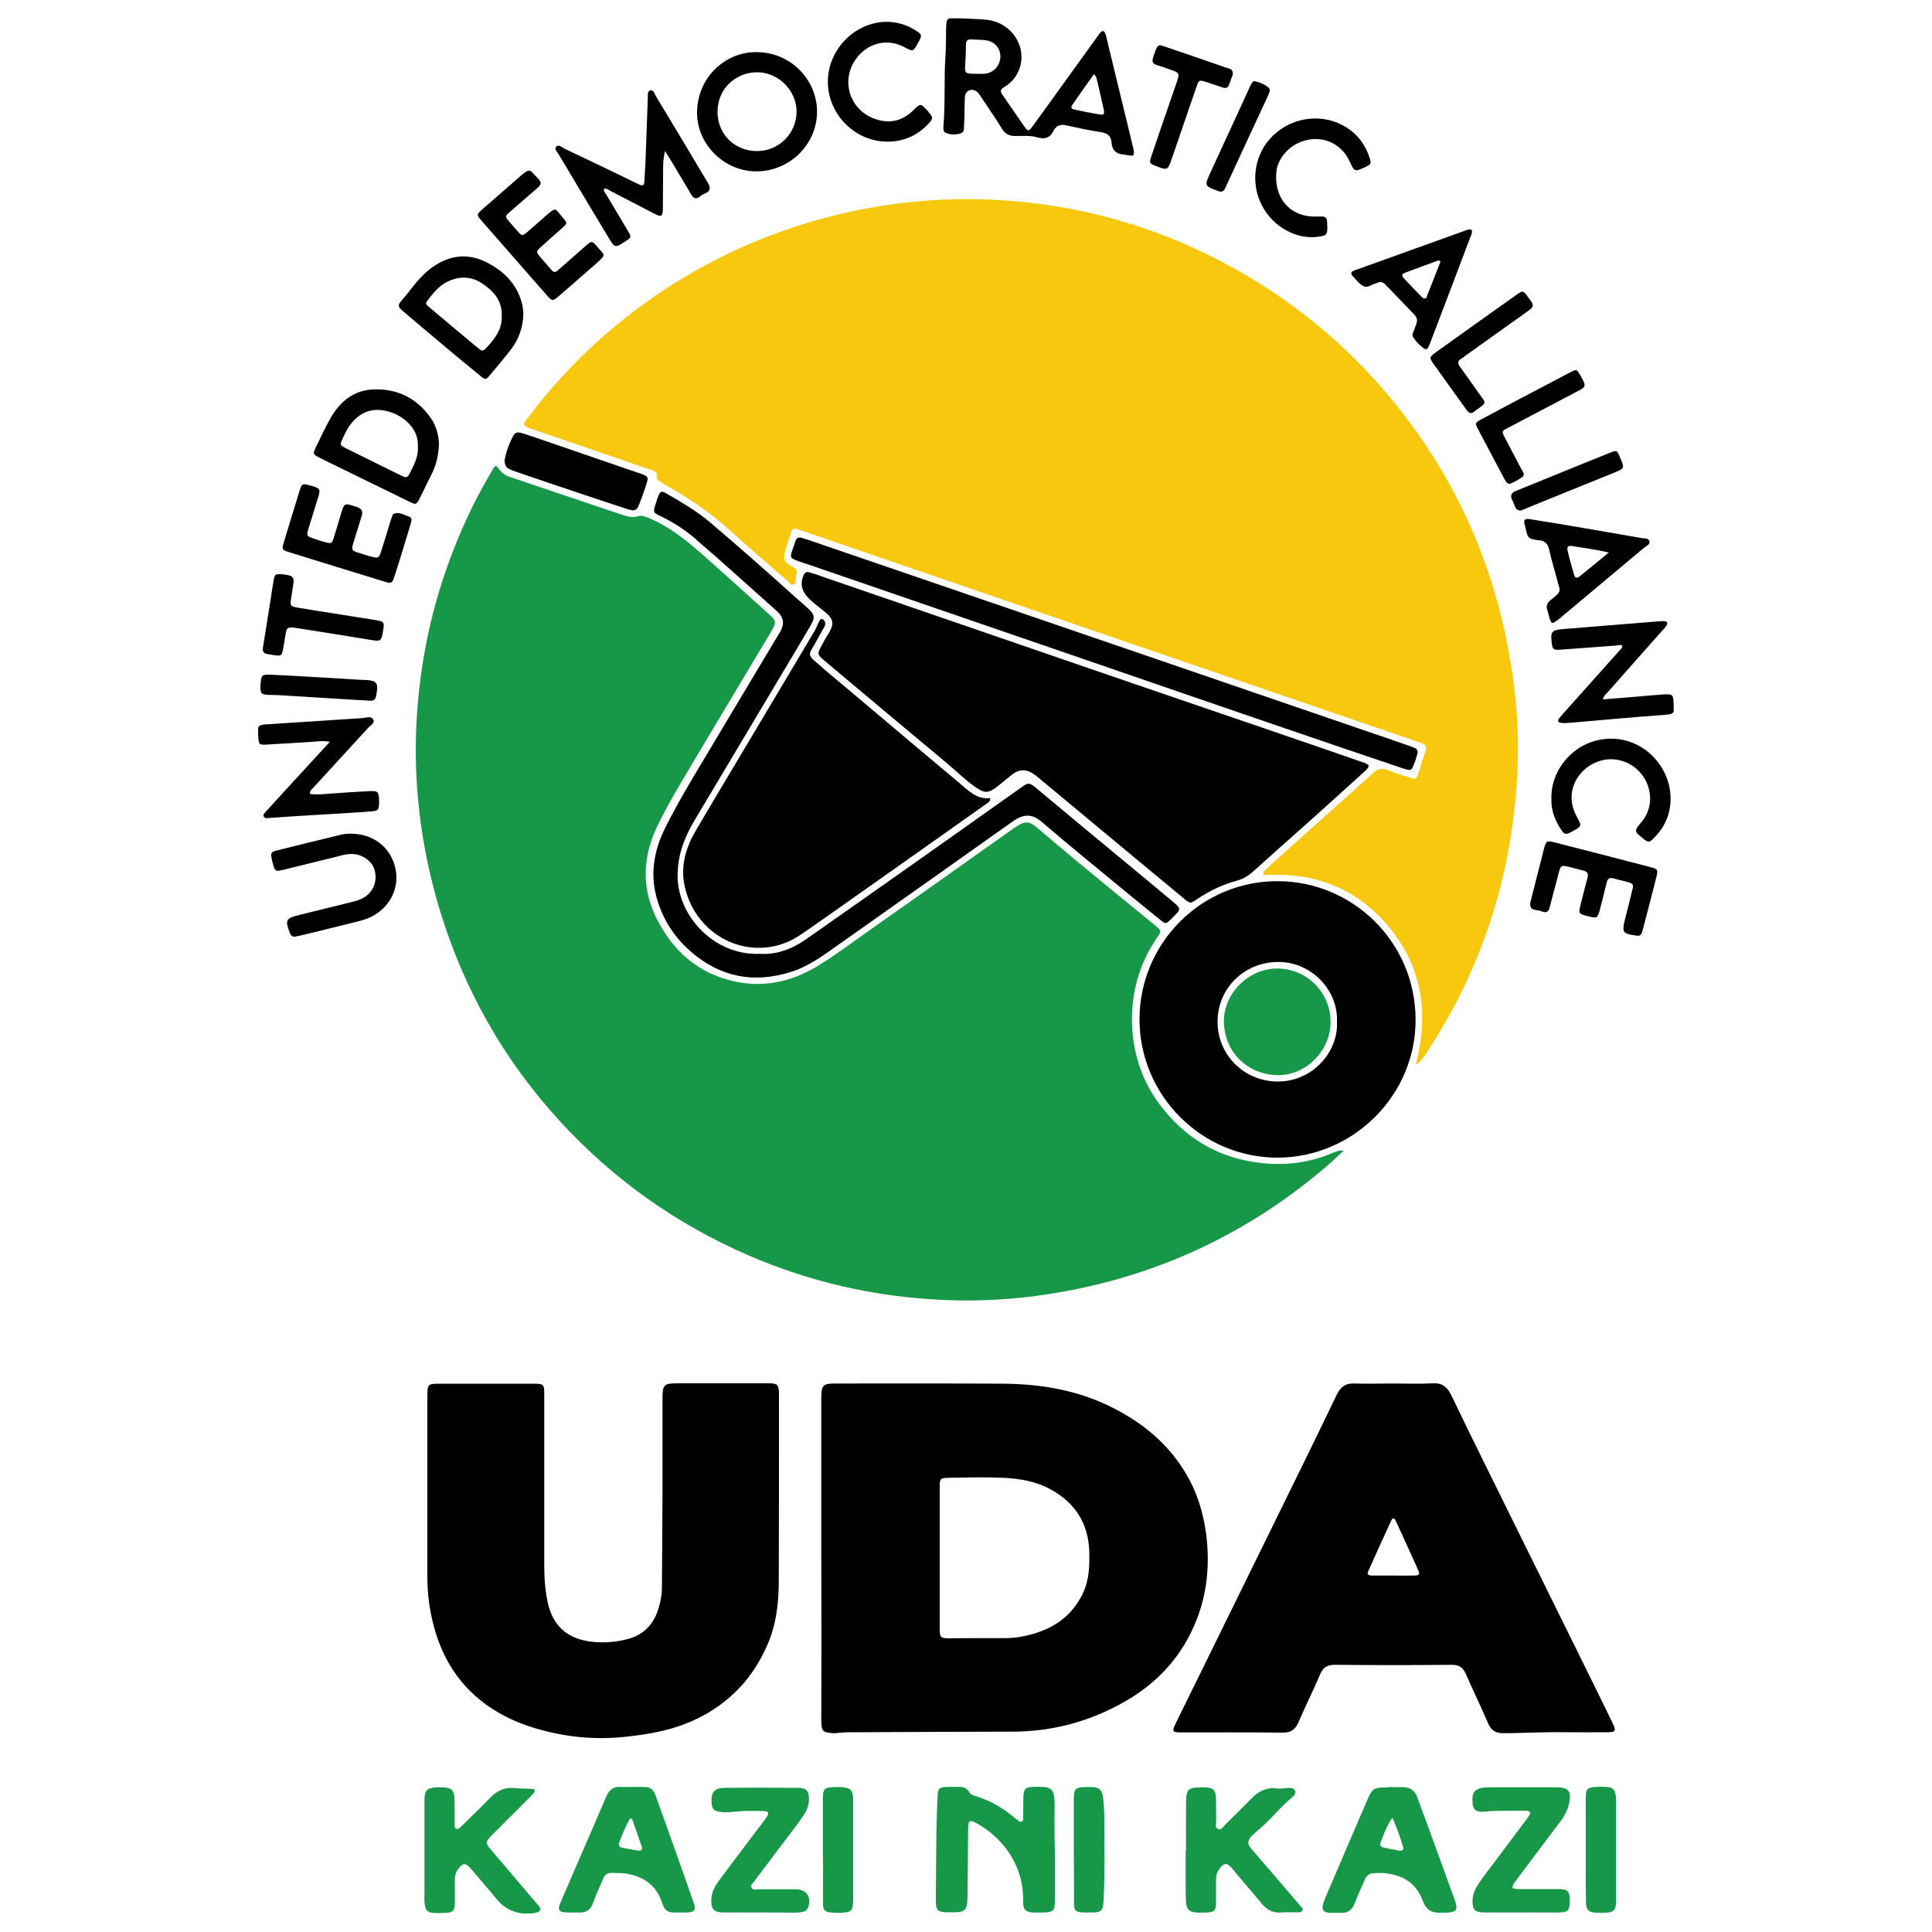
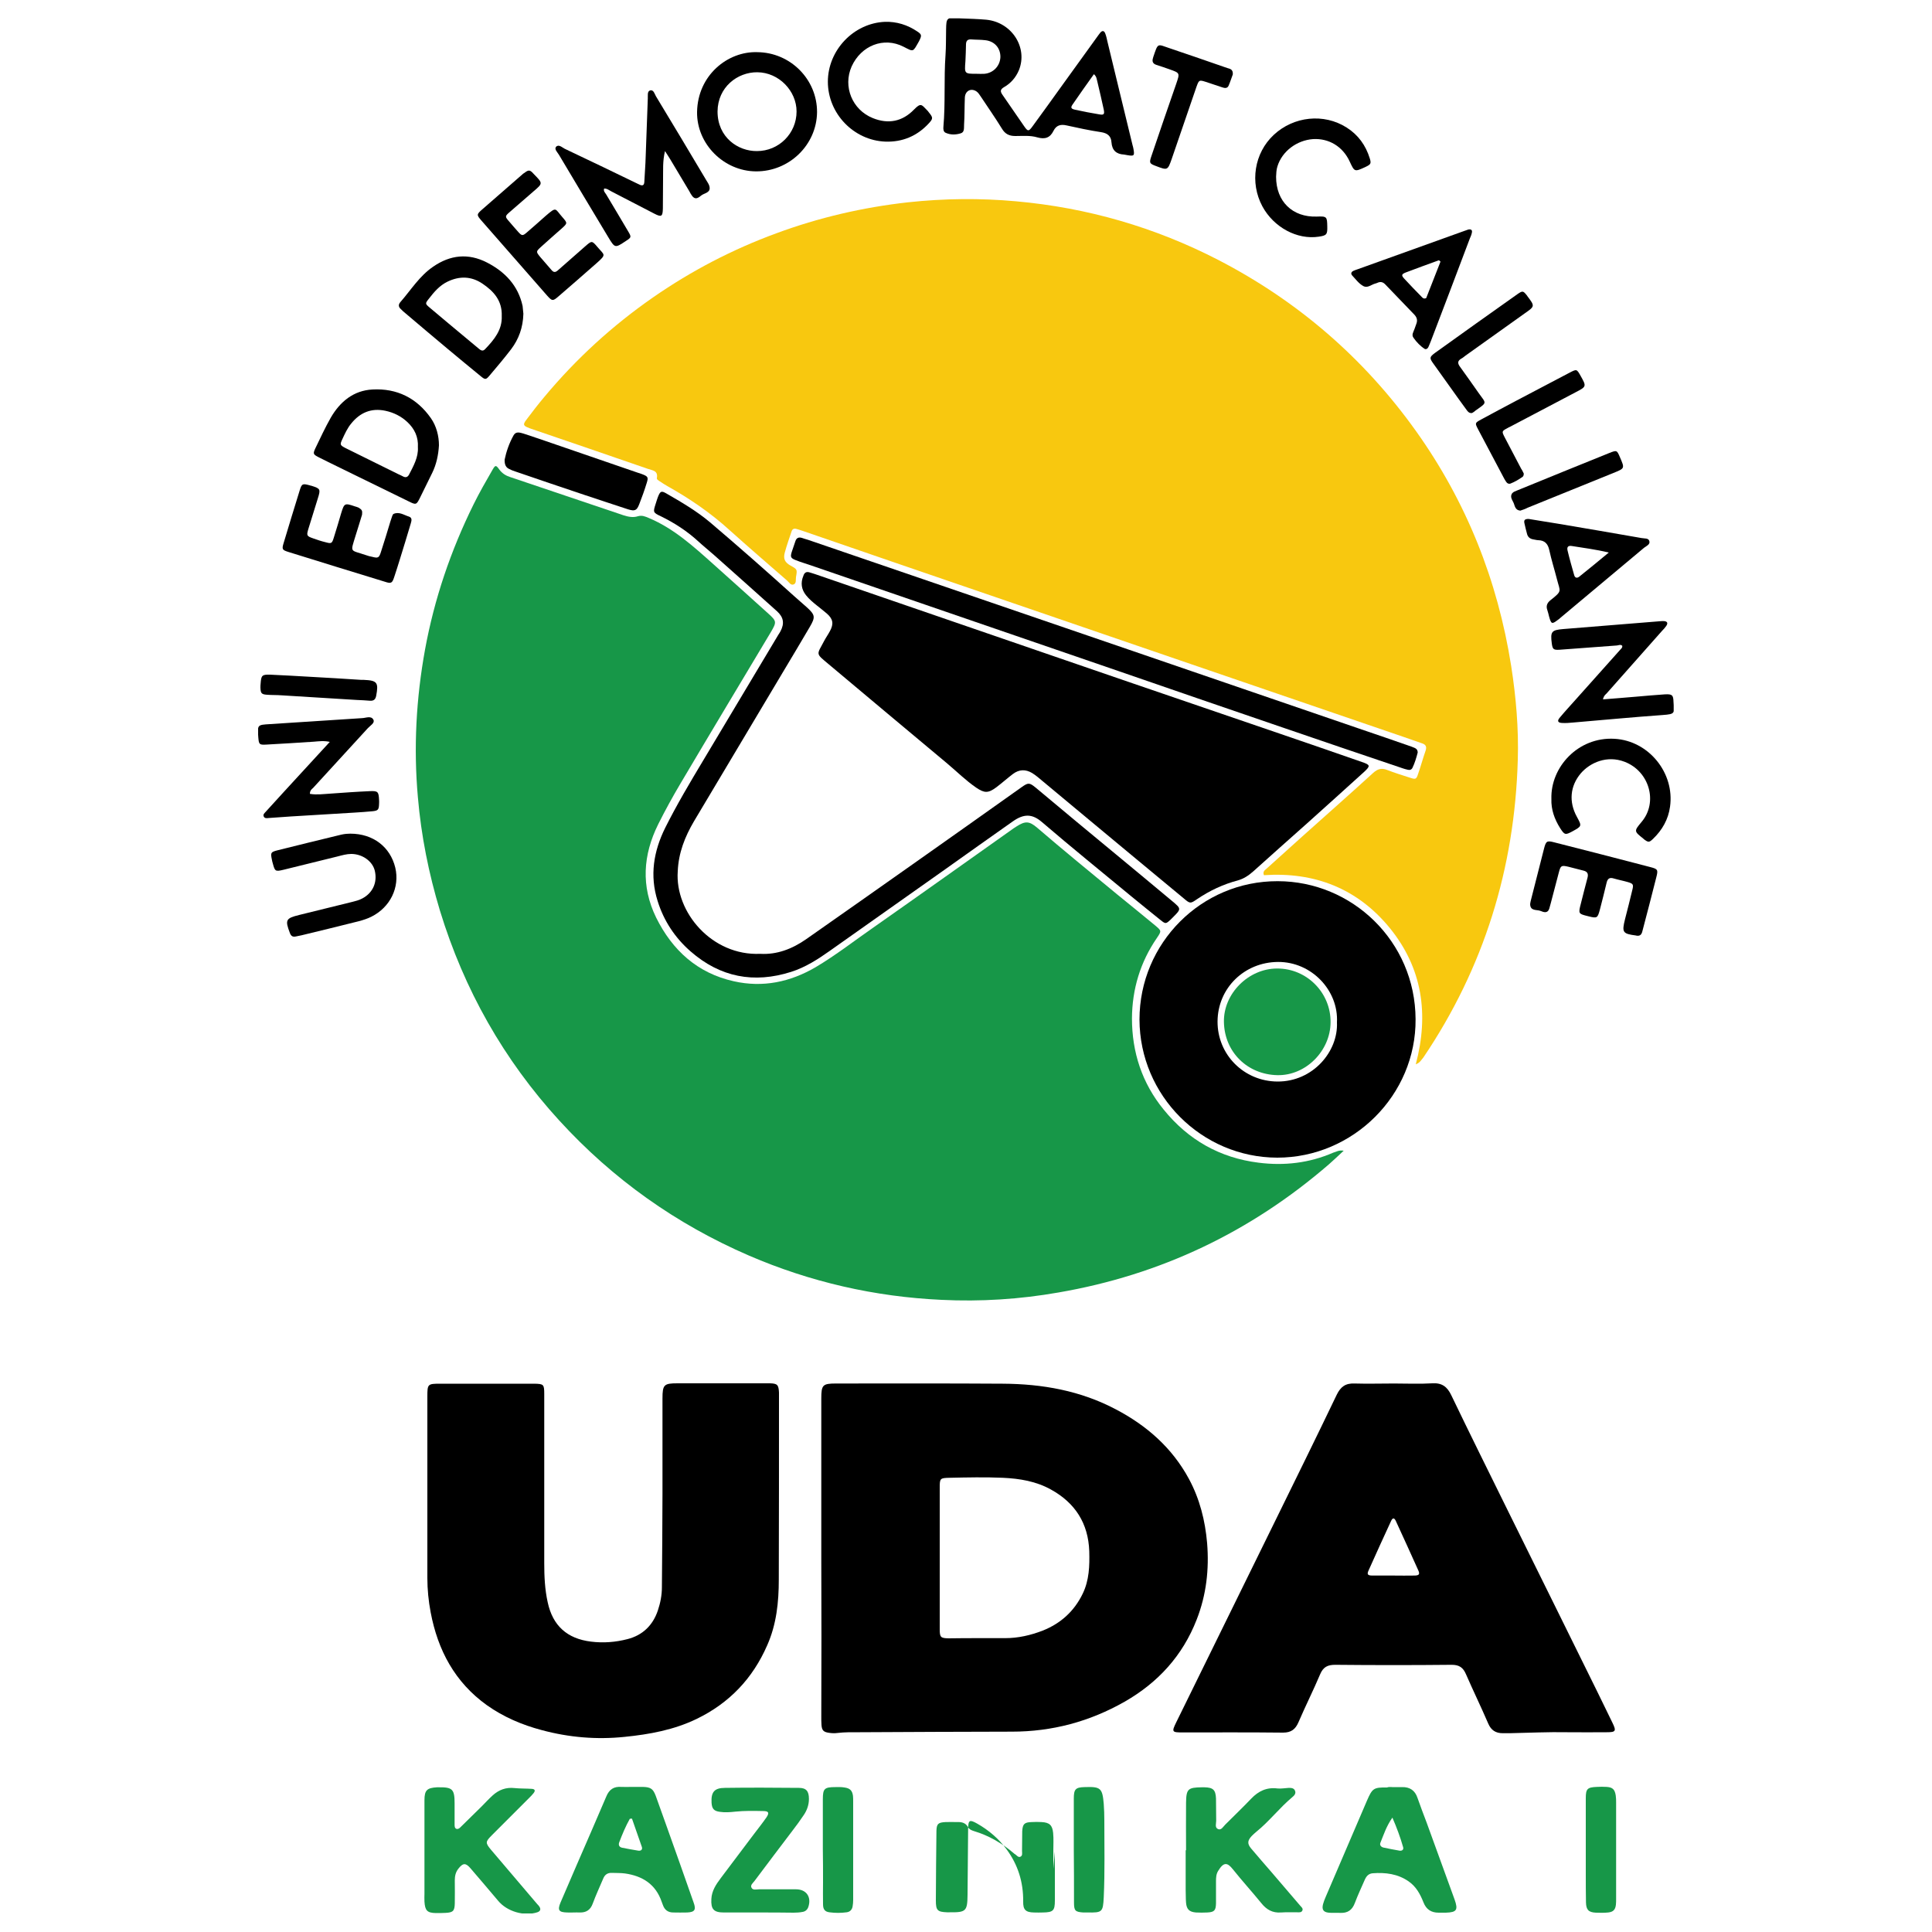
<svg xmlns="http://www.w3.org/2000/svg" xmlns:xlink="http://www.w3.org/1999/xlink" version="1.1" id="Layer_1" x="0px" y="0px" viewBox="0 0 1000 1000" style="enable-background:new 0 0 1000 1000;" xml:space="preserve">
  <style type="text/css">
	.st0{clip-path:url(#SVGID_2_);}
	.st1{fill:#F8C80F;}
	.st2{fill:#179748;}
</style>
  <g>
    <defs>
      <rect id="SVGID_1_" x="133.6" y="9.5" width="732.7" height="980.9" />
    </defs>
    <clipPath id="SVGID_2_">
      <use xlink:href="#SVGID_1_" style="overflow:visible;" />
    </clipPath>
    <g class="st0">
      <path class="st1" d="M732.8,550.9c6.9-26,3.4-49.8-13.4-70.5c-16.7-20.5-39-29.2-65.2-27.4c-0.8-2.1,0.7-2.7,1.5-3.5    c6.1-5.5,12.2-11,18.3-16.5c12.2-10.9,24.5-21.8,36.7-32.9c2.3-2.1,4.3-2.7,7.2-1.6c3.9,1.5,8,2.8,12.1,4.1c2.8,0.9,3.1,0.7,4-2    c1.4-4,2.5-8.1,3.9-12.1c0.7-2.1,0-3.2-2-3.8c-3.1-1-6.1-2.2-9.2-3.2c-36.8-12.6-73.6-25.2-110.4-37.8    c-51.5-17.7-103.1-35.3-154.6-53c-15.4-5.3-30.8-10.6-46.2-15.9c-1.1-0.4-2.2-0.7-3.2-1c-1.3-0.4-2.2,0-2.6,1.3    c-1.2,3.6-2.5,7.2-3.5,10.9c-0.9,3.3,0.1,5.1,2.9,6.7c3.6,2,3.6,2,2.9,6c-0.2,1.3,0.3,3.2-1.2,3.8c-1.5,0.6-2.4-1.1-3.4-2    c-10-8.7-20.1-17.4-30-26.3c-9.7-8.8-20.4-16.1-31.8-22.5c-1.4-0.8-2.7-1.6-4-2.5c-0.7-0.5-1.8-1-1.6-1.8c0.7-3.9-2.4-3.9-4.6-4.7    c-20.2-7-40.4-13.9-60.6-20.8c-0.3-0.1-0.5-0.2-0.8-0.3c-3.2-1.2-3.5-1.8-1.5-4.4c3-4,6-7.9,9.2-11.7c16.5-19.8,35.3-37,56.5-51.7    c19.8-13.7,40.9-24.7,63.5-33c22.1-8.2,45-13.5,68.4-16.1c18.6-2,37.2-2.2,55.9-0.5c36.8,3.3,71.7,13.4,104.5,30.3    c41.2,21.3,75.4,50.8,102.4,88.6c26.1,36.6,42.3,77.3,49.3,121.7c2.5,16.1,3.9,32.3,3.4,48.6c-1.6,56-17.5,107.5-48.9,154    C735.6,548.6,735.1,550,732.8,550.9" />
      <path class="st2" d="M695.5,595.6c-2.9,2.7-5.2,4.9-7.6,7c-40.6,35.1-87.2,57.3-140.1,66.4c-20,3.5-40.2,4.8-60.5,3.8    c-34.5-1.6-67.8-9.2-99.6-22.9c-37.7-16.3-70.5-39.6-98.2-69.9c-28.8-31.5-49.3-67.8-61.8-108.7c-5.8-19.2-9.7-38.7-11.4-58.6    c-2.3-25.7-0.9-51.2,3.7-76.5c4.8-26.2,13.3-51.2,25.1-75.1c3-6.1,6.4-12,9.8-17.9c1.5-2.6,1.8-2.6,3.6-0.1    c1.4,1.9,3.3,3.1,5.5,3.8c19.6,6.6,39.2,13.2,58.7,19.8c2.5,0.8,5,1.3,7.5,0.5c2.1-0.6,3.7,0.1,5.6,0.9    c12.9,5.4,23.1,14.7,33.3,23.8c9.6,8.6,19.2,17.2,28.7,25.8c4.2,3.8,4.2,4.3,1.3,9.3c-15.6,26.1-31.3,52.2-46.8,78.4    c-4.1,6.9-8,14-11.6,21.2c-7.9,15.9-9,32.1-1.1,48.3c8.4,17,21.4,28.8,40.2,33c15.1,3.4,29.2,0.4,42.4-7.3    c10.6-6.3,20.3-13.9,30.4-20.9c24.1-16.9,48.1-34,72.1-51c0.5-0.3,0.9-0.6,1.4-0.9c4.5-2.9,6.6-2.9,10.7,0.6    c13.6,11.7,27.6,23.1,41.4,34.5c6.6,5.4,13.2,10.7,19.7,16.1c3.3,2.8,3.4,2.8,0.9,6.5c-8.6,12.5-12.8,26.5-12.9,41.6    c0,17.5,5.2,33.5,16.4,47.2c12.7,15.7,29.1,25,49.1,27.5c13.3,1.7,26.3,0.2,38.7-5.2C691.7,596.2,692.8,595.2,695.5,595.6" />
      <path d="M425.1,806.2c0-27.4,0-54.9,0-82.3c0-7.1,0.7-7.8,7.7-7.8c28.7,0,57.4-0.1,86.2,0.1c20.5,0.1,40.3,3.6,58.6,13.3    c16,8.4,29.1,19.9,37.8,36c5.6,10.4,8.4,21.6,9.4,33.2c1.1,13.6-0.4,26.8-5.4,39.6c-7.3,18.7-20,32.6-37.3,42.5    c-18.1,10.3-37.5,15.5-58.4,15.5c-26.2,0-52.3,0.2-78.5,0.3c-4,0-7.9-0.1-11.9,0.4c-1.4,0.2-2.8,0.1-4.2-0.1    c-2.9-0.4-3.7-1.3-3.9-4.1c-0.1-1.4-0.1-2.8-0.1-4.2C425.2,861.1,425.2,833.7,425.1,806.2L425.1,806.2z M507.2,847.9L507.2,847.9    c4.4,0,8.8,0,13.1,0c6.7,0,13.2-1.5,19.4-3.9c9.3-3.7,16.3-10,20.7-19.1c3.4-7,3.6-14.5,3.4-22c-0.5-14.4-7.3-25-19.8-31.9    c-7.7-4.3-16.2-5.7-24.9-6.1c-9.2-0.4-18.4-0.2-27.6,0c-4.9,0.1-5.1,0.3-5.1,5c0,9.3,0,18.7,0,28c0,15.1,0,30.3,0,45.4    c0,4.2,0.5,4.6,4.6,4.7C496.4,847.9,501.8,847.9,507.2,847.9" />
      <path d="M342.9,773.1c0-16.4,0-32.8,0-49.3c0-7.1,0.8-7.8,7.7-7.8c15.1,0,30.3,0,45.4,0c0.8,0,1.7,0,2.5,0    c3.9,0.1,4.5,0.8,4.7,4.8c0,0.8,0,1.7,0,2.5c0,31.4,0,62.8-0.1,94.3c0,11.7-1.2,23.2-6,34c-7.5,17.2-19.6,29.9-36.5,38.1    c-11.8,5.7-24.4,8-37.3,9.3c-14.5,1.5-28.8,0.3-42.9-3.5c-10.2-2.7-19.8-6.8-28.4-12.9c-16.6-11.9-25.4-28.5-29.1-48.1    c-1.1-5.8-1.7-11.8-1.7-17.7c0-31.3,0-62.6,0-93.8c0-6.7,0.1-6.8,6.9-6.8c15.7,0,31.4,0,47.1,0c0.4,0,0.8,0,1.3,0    c4.9,0.1,5.2,0.3,5.2,5.4c0,29.2,0,58.3,0,87.5c0,6.8,0.3,13.6,1.8,20.3c2.6,12.1,10.1,18.8,22.4,20.3c6.4,0.8,12.7,0.3,18.9-1.3    c7.8-2,13.1-7.1,15.7-14.8c1.3-3.9,2.1-7.9,2.1-12.1C342.8,805.4,342.8,789.3,342.9,773.1L342.9,773.1z" />
      <path d="M721.5,716.1c6.6,0,13.3,0.3,19.9-0.1c5-0.3,7.7,1.8,9.8,6.2c9.8,20.4,19.9,40.7,29.9,61c15.2,30.8,30.5,61.6,45.7,92.5    c2.6,5.3,5.2,10.7,7.8,16c2.1,4.3,1.7,4.9-2.9,4.9c-6.8,0-13.6,0.1-20.4,0c-9.9-0.2-19.8,0.3-29.7,0.5c-1.3,0-2.5,0-3.8,0    c-3.6,0-6-1.5-7.5-5c-3.7-8.6-7.8-17-11.5-25.5c-1.5-3.5-3.5-4.9-7.4-4.9c-20.1,0.2-40.2,0.2-60.3,0c-3.9,0-6.2,1.1-7.8,4.9    c-3.5,8.3-7.6,16.4-11.2,24.8c-1.6,3.7-3.8,5.4-8,5.4c-17.4-0.2-34.8-0.1-52.2-0.1c-5.3,0-5.5-0.3-3.1-5.2    c17-34.7,34.1-69.3,51.1-104c10.7-21.8,21.5-43.7,32-65.6c2-4.1,4.5-6,9.2-5.8C707.9,716.3,714.7,716.1,721.5,716.1 M721,815.5    L721,815.5c3.8,0,7.6,0.1,11.4,0c2.1-0.1,2.6-0.7,1.7-2.7c-3.8-8.5-7.7-17-11.6-25.5c-0.8-1.8-1.7-1.8-2.5,0    c-3.9,8.5-7.8,16.9-11.6,25.5c-1,2.1-0.5,2.7,2,2.7C714,815.5,717.5,815.5,721,815.5" />
      <path d="M418.8,296.2c1.1,0.3,2.2,0.7,3.2,1c53.5,18.4,107,36.8,160.5,55.2c26.5,9.1,53,18.1,79.5,27.2    c14.3,4.9,28.6,9.8,42.9,14.8c4.4,1.5,4.5,2,1.2,5.1c-9.8,8.9-19.7,17.8-29.6,26.7c-9.3,8.3-18.6,16.5-27.9,24.9    c-2.4,2.1-4.8,3.7-7.9,4.6c-7.6,2-14.6,5.3-21.1,9.7c-3.5,2.4-3.6,2.4-6.9-0.4c-16.9-14-33.8-28-50.6-42    c-8.4-7-16.7-13.9-25.1-20.9c-0.9-0.7-1.8-1.4-2.8-2c-3.4-2-6.7-1.9-9.9,0.5c-2.9,2.2-5.7,4.7-8.6,6.9c-4.2,3.1-6.1,3.1-10.4,0.2    c-5.4-3.7-10-8.3-15-12.5c-20.5-17.1-41-34.3-61.5-51.5c-6.8-5.7-6.1-4.6-2.2-12c0.9-1.7,2.1-3.4,3-5.1c2-3.7,1.6-6.2-1.6-9    c-1.7-1.5-3.5-2.8-5.3-4.3c-2-1.6-3.9-3.2-5.5-5.2c-2.4-3-2.9-6.4-1.4-10C416.3,296.5,417.2,295.8,418.8,296.2" />
      <path d="M589.8,527.7c0-39.5,32-71.7,71.5-71.6c38.5,0,71.2,31.1,71.4,71.4c0.3,39.3-32.3,71.7-71.6,71.7    C621.9,599.1,589.9,567,589.8,527.7 M692,529.2c0.9-16.5-13.1-31.4-30.5-31.3c-17.4,0.1-31.2,13.5-31.3,30.8    c-0.1,17.2,13.7,31,31,31.1C679.6,559.9,692.7,544.2,692,529.2" />
-       <path d="M512.5,413.1c0.1,2-1.2,2.4-2,3c-26,18.4-52,36.8-78,55.1c-6,4.2-12,8.5-18.1,12.6c-23.5,16.1-55.1,2.2-60.3-26.6    c-1.7-9.7,1.1-18.9,6-27.2c10.6-18.1,21.4-36,32.1-54c9.6-16.2,19.3-32.3,28.9-48.5c1.1-1.8,1.9-3.8,2.8-5.7    c0.4-0.8,0.7-1.7,1.8-1.3c0.9,0.3,1.3,1.1,1.4,2c0.2,1.2-0.5,2.2-1.1,3.1c-2,3.6-3.9,7.2-6,10.7c-1.3,2.1-0.9,3.4,0.9,5.1    c8,7.2,16.4,13.9,24.6,20.9c16.9,14.2,33.7,28.5,50.6,42.6C501,408.9,505.3,413.9,512.5,413.1" />
      <path d="M393.5,493.7c8.6,0.5,16.5-2.5,23.8-7.6c18.5-13,37.1-26,55.6-39.1c18.6-13.1,37.2-26.3,55.8-39.5    c3.5-2.5,4.1-2.5,7.4,0.2c14,11.7,28,23.4,42.1,35c9.5,7.9,19,15.7,28.4,23.6c4.9,4.1,4.9,4.1,0.4,8.6c-0.4,0.4-0.8,0.8-1.2,1.2    c-2.3,2.1-2.5,2.2-5,0.2c-5-4-9.9-8-14.8-12c-15.6-12.9-31.3-25.6-46.7-38.8c-5-4.3-9.3-4.4-15-0.4c-11.7,8.2-23.3,16.5-35,24.8    c-20,14.1-40,28.3-60,42.4c-6.1,4.3-12.5,8.4-19.7,10.7c-19.4,6.2-36.9,2.8-52.2-10.6c-8-7-13.8-15.7-17-26    c-4.2-13.2-2.1-25.8,3.9-37.9c6-12,12.9-23.6,19.8-35.1c12.9-21.6,25.8-43.2,38.8-64.9c0.4-0.6,0.8-1.2,1.1-1.8    c2.1-4,1.6-7.2-1.8-10.3c-10.8-9.7-21.7-19.4-32.6-29.1c-2.7-2.4-5.6-4.7-8.3-7.2c-5.8-5.3-12.3-9.5-19.3-12.9    c-4-1.9-4-2.1-2.7-6.2c0.5-1.5,0.9-3,1.5-4.4c1-2.3,1.6-2.6,3.9-1.3c8,4.6,15.9,9.2,23,15.2c14.7,12.5,29.1,25.2,43.4,38.1    c2.2,2,4.5,3.9,6.7,5.9c4.1,3.8,4.3,4.9,1.4,9.9c-4.6,7.8-9.2,15.6-13.9,23.4c-15.4,25.8-30.7,51.5-46.1,77.3    c-4.7,8-8,16.3-8.4,25.9C349.3,472.2,368.5,494.8,393.5,493.7" />
      <path d="M733.8,389.5c-0.7,2.7-1.5,5.4-2.7,7.9c-0.5,1-1.4,1.3-2.5,1c-1-0.2-1.9-0.5-2.8-0.8c-21.6-7.3-43.2-14.6-64.7-22    c-27.4-9.4-54.9-18.8-82.3-28.3c-52.9-18.2-105.7-36.3-158.6-54.5c-2.8-1-5.7-1.8-8.4-2.9c-2.5-1-2.8-1.6-2-4.2    c0.6-1.9,1.3-3.7,1.9-5.6c0.5-1.6,1.6-2.2,3.3-1.7c1.1,0.4,2.2,0.7,3.2,1c55.3,18.9,110.6,37.9,165.9,56.8    c39.8,13.6,79.5,27.3,119.3,40.9c9.1,3.1,18.2,6.2,27.3,9.4C732,387.1,733.8,387.3,733.8,389.5" />
      <path d="M496.6,9.5c5.1,0.2,9.5,0.3,13.9,0.7c13.2,1.3,21.6,14.4,16.9,26.1c-1.6,3.8-4.2,6.8-7.7,8.8c-2.1,1.2-2,2.3-0.8,4    c3.7,5.3,7.4,10.7,11.1,16.1c2,2.9,2.4,3,4.5,0.1c5.2-7.1,10.3-14.2,15.4-21.3c6-8.3,11.9-16.5,17.9-24.8c0.6-0.8,1.1-1.6,1.8-2.4    c1.1-1.2,2-0.8,2.5,0.6c0.5,1.3,0.8,2.7,1.1,4.1c4.3,17.9,8.7,35.8,13,53.6c0.2,0.7,0.4,1.4,0.5,2.1c0.6,3.4,0.3,3.7-3.2,3.1    c-0.6-0.1-1.1-0.2-1.7-0.3c-4-0.2-6.2-2.2-6.5-6.3c-0.2-3.4-2.2-4.8-5.4-5.3c-6-0.9-12-2.2-17.9-3.5c-3.1-0.7-5.3,0-6.7,2.8    c-1.8,3.7-4.5,4.5-8.4,3.4c-3.7-1.1-7.6-0.7-11.4-0.7c-3.2,0-5.3-1.1-6.9-3.8c-3.5-5.7-7.3-11.1-11-16.7c-0.6-0.9-1.3-2-2.2-2.6    c-2.9-1.9-5.9-0.2-6,3.3c-0.2,4.7-0.1,9.3-0.4,14c-0.1,1.6,0.3,3.8-1.7,4.4c-2.6,0.8-5.3,0.9-7.9-0.3c-1.1-0.5-1.2-1.9-1.1-3    c1.1-12.4,0.2-24.9,1.1-37.3c0.3-4.4,0.2-8.8,0.3-13.2c0.1-5.9,0.3-6.1,6.4-6.1C496.5,9.5,496.9,9.5,496.6,9.5 M505.7,38.2    c1.3,0,2.5,0.1,3.8,0c4.7-0.4,8.1-4.1,8.3-8.6c0.1-4.7-3-8.3-7.9-8.8c-2.4-0.3-4.8-0.2-7.2-0.4c-1.8-0.1-2.6,0.6-2.7,2.4    c-0.1,3-0.1,5.9-0.3,8.9C499.2,38.2,499.1,38.2,505.7,38.2 M566.2,38.4c-3.8,5.3-7.4,10.4-10.9,15.5c-1.3,1.8-1,2.4,1.2,2.9    c4.1,0.9,8.3,1.7,12.5,2.4c2.3,0.4,2.8,0,2.3-2.5c-1-4.8-2.2-9.6-3.3-14.4C567.6,41,567.7,39.7,566.2,38.4" />
-       <path class="st2" d="M546,958.2c0,8.5,0,17,0,25.5c0,5.3-0.9,6.1-6.2,6.2c-1.6,0-3.1,0.1-4.7,0c-4.3-0.1-5.6-1.5-5.5-5.7    c0.1-10-2.7-19-8.6-27c-4.1-5.5-9.2-9.9-15.2-13.3c-3.9-2.2-4.6-1.9-4.7,2.5c-0.1,11.5-0.2,22.9-0.3,34.4c-0.1,8.4-0.8,9.1-9.3,9    c-0.4,0-0.8,0-1.3,0c-5-0.2-5.8-1-5.8-6.1c0.1-12,0.1-24.1,0.3-36.1c0.1-6.1,0.3-12.2,0.6-18.2c0.1-3.6,0.9-4.3,4.7-4.5    c2-0.1,4,0,5.9,0c2.4-0.1,4.5,0.3,5.8,2.7c0.7,1.2,1.9,1.6,3.1,2c7.7,2.3,14.5,6.3,20.6,11.5c0.2,0.2,0.4,0.4,0.7,0.5    c0.8,0.6,1.5,1.6,2.5,1.3c1.4-0.5,1-1.9,1-3c0.1-3.4,0-6.8,0.1-10.2c0.2-3.8,1.1-4.7,4.9-4.8c1.7-0.1,3.4-0.1,5.1,0    c4.1,0.2,5.6,1.6,6,5.6c0.3,3.1,0.1,6.2,0.1,9.3c0,3.1,0,6.2,0,9.3L546,958.2L546,958.2z" />
+       <path class="st2" d="M546,958.2c0,8.5,0,17,0,25.5c0,5.3-0.9,6.1-6.2,6.2c-1.6,0-3.1,0.1-4.7,0c-4.3-0.1-5.6-1.5-5.5-5.7    c0.1-10-2.7-19-8.6-27c-4.1-5.5-9.2-9.9-15.2-13.3c-3.9-2.2-4.6-1.9-4.7,2.5c-0.1,11.5-0.2,22.9-0.3,34.4c-0.1,8.4-0.8,9.1-9.3,9    c-0.4,0-0.8,0-1.3,0c-5-0.2-5.8-1-5.8-6.1c0.1-12,0.1-24.1,0.3-36.1c0.1-3.6,0.9-4.3,4.7-4.5    c2-0.1,4,0,5.9,0c2.4-0.1,4.5,0.3,5.8,2.7c0.7,1.2,1.9,1.6,3.1,2c7.7,2.3,14.5,6.3,20.6,11.5c0.2,0.2,0.4,0.4,0.7,0.5    c0.8,0.6,1.5,1.6,2.5,1.3c1.4-0.5,1-1.9,1-3c0.1-3.4,0-6.8,0.1-10.2c0.2-3.8,1.1-4.7,4.9-4.8c1.7-0.1,3.4-0.1,5.1,0    c4.1,0.2,5.6,1.6,6,5.6c0.3,3.1,0.1,6.2,0.1,9.3c0,3.1,0,6.2,0,9.3L546,958.2L546,958.2z" />
      <path class="st2" d="M326.8,924.9c2,0,4,0,5.9,0c4,0.1,5.3,0.9,6.7,4.6c1.8,4.9,3.5,9.9,5.3,14.8c4.8,13.5,9.6,26.9,14.3,40.4    c1.4,3.8,0.6,5-3.3,5.2c-2.4,0.1-4.8,0-7.2,0c-2.7,0-4.5-1.3-5.4-3.9c-0.2-0.5-0.4-1.1-0.6-1.6c-3.1-9.1-9.9-13.4-19-14.7    c-2.2-0.3-4.5-0.2-6.8-0.3c-2.3-0.1-3.7,1-4.5,3c-1.8,4.3-3.8,8.5-5.4,12.9c-1.2,3.3-3.4,4.7-6.8,4.6c-2.1-0.1-4.2,0.1-6.4,0    c-4.4-0.1-5.1-1.2-3.5-5.1c2.8-6.5,5.6-13,8.4-19.5c5.1-11.8,10.3-23.6,15.3-35.4c1.5-3.7,3.9-5.3,7.8-5    C323.4,925,325.1,924.9,326.8,924.9L326.8,924.9z M327.1,941.3c-0.4,0-0.7,0.1-1.1,0.1c-2.2,3.9-3.9,8-5.5,12.2    c-0.5,1.4,0,2.5,1.6,2.8c2.8,0.5,5.5,1.1,8.3,1.5c1.4,0.2,2.3-0.6,1.8-2C330.5,951,328.8,946.1,327.1,941.3" />
      <path class="st2" d="M720.6,925c1.7,0,3.4,0,5.1,0c4-0.1,6.7,1.7,8,5.6c1.5,4.3,3.1,8.5,4.7,12.7c4.8,13.3,9.7,26.6,14.5,39.9    c1.9,5.4,1.1,6.6-4.5,6.8c-1.3,0-2.5,0-3.8,0c-3.8,0-6.4-1.7-7.8-5.3c-1.7-4.3-3.8-8.2-7.7-10.9c-5.6-3.9-12-4.7-18.6-4.2    c-2.3,0.2-3.4,1.7-4.2,3.6c-1.7,3.9-3.5,7.7-5,11.7c-1.4,3.8-3.8,5.4-7.7,5.2c-2-0.1-4,0.1-5.9-0.1c-2.8-0.3-3.6-1.7-2.9-4.4    c0.3-1.2,0.8-2.4,1.3-3.6c7.1-16.6,14.3-33.3,21.4-49.9c2.8-6.5,3.5-7,10.4-6.9C718.6,924.9,719.6,924.9,720.6,925L720.6,925z     M720.7,940.8c-3.1,4.4-4.5,8.8-6.2,13c-0.5,1.2,0.3,2.2,1.6,2.5c2.7,0.6,5.5,1.1,8.3,1.6c1.4,0.2,2.3-0.6,1.8-2    C724.8,951,723,946.1,720.7,940.8" />
      <path class="st2" d="M613.9,957.7c0-8.2-0.1-16.4,0-24.6c0.1-7.2,1-7.9,8.2-8c0.4,0,0.8,0,1.3,0c4.5,0.1,5.8,1.3,6,5.8    c0.1,3.8,0,7.6,0.1,11.5c0,1.5-0.8,3.5,0.9,4.3c1.7,0.8,2.7-1.2,3.7-2.2c4.5-4.5,9.1-8.9,13.5-13.5c3.8-4,8.1-6,13.6-5.3    c1.9,0.2,3.9-0.2,5.9-0.3c1.3,0,2.7,0.1,3.2,1.5c0.6,1.4-0.4,2.5-1.4,3.3c-6.6,5.5-11.9,12.5-18.6,17.9c-0.9,0.7-1.7,1.5-2.5,2.3    c-2.1,2.3-2.3,3.9-0.2,6.4c3.4,4.1,7,8.1,10.5,12.2c5,5.8,9.9,11.6,14.9,17.4c0.6,0.7,1.6,1.4,1.1,2.5c-0.5,1.1-1.7,0.9-2.6,0.9    c-2.8,0-5.7-0.1-8.5,0.1c-4.4,0.3-7.5-1.5-10.2-4.9c-4.8-5.9-10-11.6-14.7-17.5c-2.8-3.5-4.7-3.9-7.6,0.9c-1,1.6-1.1,3.4-1.1,5.3    c0,3.8,0,7.6,0,11.5c-0.1,3.7-0.9,4.5-4.5,4.7c-2,0.1-4,0.1-5.9,0c-3.4-0.3-4.8-1.6-5.1-5c-0.2-2.2-0.1-4.5-0.2-6.8    c0-6.8,0-13.6,0-20.4H613.9z" />
      <path class="st2" d="M219.7,957.3c0-8.5,0-17,0-25.5c0-5.2,1.3-6.4,6.5-6.7c0.3,0,0.6,0,0.8,0c7.2-0.1,8.3,1,8.3,8.3    c0,3.7,0,7.4,0,11c0,0.8,0,1.8,0.9,2.2c0.9,0.3,1.6-0.3,2.2-0.9c3.6-3.6,7.3-7.1,10.9-10.7c1.9-1.9,3.7-3.9,5.7-5.7    c3.2-2.9,6.9-4.3,11.3-3.8c2.9,0.3,5.9,0.2,8.9,0.4c1.7,0.1,2,0.9,1,2.2c-0.7,0.9-1.5,1.7-2.3,2.5c-6.4,6.4-12.8,12.8-19.2,19.2    c-3.5,3.5-3.6,4-0.5,7.7c8,9.4,15.9,18.7,23.9,28.1c0.4,0.4,0.8,0.8,1.1,1.3c0.9,1.4,0.4,2.4-1.1,2.9c-6.8,2.2-15.7-0.4-20.3-6    c-4.7-5.6-9.5-11.2-14.3-16.8c-2.5-2.9-3.9-2.8-6.3,0.3c-1.4,1.8-1.8,3.8-1.8,6c0,4,0.1,7.9,0,11.9c-0.1,3.9-0.9,4.7-4.7,4.9    c-1.7,0.1-3.4,0.1-5.1,0.1c-4.5-0.1-5.6-1.3-5.9-5.9c-0.1-1.4,0-2.8,0-4.2c0-7.5,0-15,0-22.5H219.7z" />
      <path class="st2" d="M392.9,989.9c-6.1,0-12.2,0-18.2,0c-5.3,0-6.8-1.7-6.5-7c0.2-4.2,2.4-7.5,4.8-10.7    c5.7-7.6,11.4-15.1,17.1-22.7c2.2-2.9,4.5-5.8,6.6-8.8c1.6-2.4,1.2-3.3-1.7-3.3c-4.8-0.1-9.6-0.2-14.4,0.3c-2.7,0.3-5.4,0.5-8,0.1    c-3.1-0.4-4.1-1.6-4.3-4.7c-0.3-5.5,1.4-7.7,7-7.7c12.7-0.2,25.5-0.1,38.2,0c3.8,0,5.2,1.7,5.2,5.7c0,3.1-1,5.9-2.7,8.4    c-1.8,2.7-3.7,5.3-5.7,7.9c-6.6,8.7-13.2,17.4-19.7,26.1c-0.8,1.1-2.4,2.2-1.6,3.6c0.7,1.4,2.6,0.8,3.9,0.8c6.4,0,12.7,0,19.1,0    c5.4,0,8.1,4,6.4,9.1c-0.5,1.5-1.6,2.4-3,2.6c-1.5,0.3-3.1,0.4-4.6,0.4C404.8,989.9,398.8,989.9,392.9,989.9" />
-       <path class="st2" d="M782.9,977.2c1.7,0.8,3.3,0.5,4.8,0.6c6.4,0,12.7,0,19.1,0c4.6,0,5.7,1.1,5.7,5.8c0,0.8,0,1.7-0.1,2.5    c-0.3,2.5-1.2,3.5-3.8,3.7c-2,0.2-4,0.1-5.9,0.1c-11,0-22.1,0-33.1,0c-1,0-2,0-3-0.1c-3.1-0.3-4.2-1.5-4.4-4.6    c-0.2-3.2,0.6-6.2,2.3-8.9c1.4-2.3,3-4.5,4.6-6.6c7.1-9.5,14.3-19,21.4-28.5c0.4-0.6,0.8-1.1,1.2-1.8c0.6-1.2,0.2-1.9-1.1-2.1    c-1-0.1-2-0.1-3-0.1c-6.4,0.2-12.7-0.2-19.1,0.5c-4.3,0.5-6-0.9-6.3-4.4c-0.5-5.2,0.9-7.3,5.3-8c1.4-0.2,2.8-0.2,4.2-0.2    c11.2,0,22.3,0,33.5,0c6.8,0,8.3,1.9,6.9,8.6c-0.8,3.7-2.7,6.8-4.9,9.7c-7.5,9.9-15,19.9-22.4,29.8    C784.1,974.3,782.8,975.3,782.9,977.2" />
      <path d="M344.2,78.2c-1.3,5.4-0.9,9.9-1,14.4c-0.1,5.1,0,10.2-0.1,15.3c-0.1,4.2-0.7,4.6-4.4,2.7c-7.4-3.8-14.8-7.7-22.2-11.5    c-1.2-0.6-2.3-1.6-3.8-1.5c-0.5,1.4,0.6,2.2,1.1,3.1c3.7,6.3,7.6,12.6,11.3,19c1.8,3,1.7,3.2-1.1,5c-5.7,3.8-5.7,3.8-9.2-2    c-8.5-14.2-17.1-28.4-25.5-42.6c-0.8-1.3-2.5-2.9-1.5-4.1c1.4-1.5,3.1,0.3,4.5,1c12.4,5.9,24.8,11.8,37.1,17.8    c0.6,0.3,1.3,0.6,1.9,0.9c1.5,0.6,2.1,0,2.2-1.5c0.2-4.4,0.6-8.8,0.7-13.1c0.4-10,0.7-20.1,1.1-30.1c0.1-1.5-0.4-3.7,1.2-4.2    c1.8-0.5,2.3,1.8,3,3c8.8,14.5,17.5,29.1,26.2,43.7c0.5,0.8,1.1,1.7,1.4,2.6c1.2,3.8-2.6,3.7-4.3,5.2c-1.4,1.2-3.1,2.3-4.7-0.1    c-0.5-0.7-0.9-1.4-1.3-2.2c-3.3-5.5-6.5-10.9-9.8-16.4C346.3,81.4,345.4,80.1,344.2,78.2" />
      <path d="M391.9,27c17.2,0.1,31.1,14.1,31,31.1c-0.2,16.9-14.4,30.7-31.6,30.6c-16.6-0.1-30.7-14.1-30.5-30.7    C361.1,38.9,376.7,26.5,391.9,27 M391.8,78.2c11.3,0,20.5-9.1,20.5-20.5c0-10.6-9.1-20.2-20.3-20.3c-10.3-0.1-20.5,7.7-20.6,20.3    C371.4,71.1,382,78.3,391.8,78.2" />
      <path d="M270.9,162.4c-0.2,7.2-2.4,13.1-6.3,18.3c-3.6,4.7-7.4,9.2-11.3,13.8c-1.8,2.1-2.2,2.1-4.5,0.2    c-5.8-4.7-11.5-9.5-17.3-14.3c-7.3-6.1-14.5-12.2-21.7-18.3c-0.8-0.6-1.5-1.3-2.2-2c-1.3-1.1-1.6-2.3-0.4-3.7    c5.5-6.3,9.9-13.5,16.9-18.3c8.9-6.2,18.3-7.2,28-2.2c9.3,4.8,16.1,11.9,18.4,22.5C270.7,160,270.8,161.5,270.9,162.4     M259.7,163.6c0.3-8-4.2-12.9-10-16.8c-5.8-3.9-11.9-4-18.1-1c-4.1,2-6.9,5.3-9.6,8.8c-2,2.5-2,2.6,0.5,4.7    c3.1,2.7,6.3,5.2,9.4,7.9c5.2,4.3,10.4,8.7,15.6,13c1.1,0.9,2.2,2,3.6,0.5C255.8,175.8,260,170.7,259.7,163.6" />
      <path d="M227.2,230.5c-0.3,5-1.3,9.8-3.5,14.3c-2,4.1-4,8.1-6,12.2c-2.2,4.5-2.2,4.5-6.6,2.3c-12.2-6-24.4-11.9-36.6-17.9    c-3.2-1.6-6.4-3.1-9.5-4.7c-2.9-1.5-3.1-1.8-1.8-4.6c2.6-5.4,5.1-10.8,8-15.9c4.8-8.3,11.8-14.1,21.6-14.6    c12.6-0.7,22.9,4.4,30.2,14.8C225.9,220.5,227.2,225.7,227.2,230.5 M216.3,231.5c0.3-5.3-1.7-9.5-5.4-13c-3.3-3.1-7.2-5-11.5-5.9    c-7.2-1.5-13,0.9-17.6,6.6c-2,2.4-3.3,5.3-4.6,8.1c-1.3,2.8-1.3,3.1,1.6,4.6c9.1,4.5,18.2,9,27.3,13.5c0.9,0.4,1.8,0.8,2.7,1.3    c1.3,0.6,2.2,0.2,2.9-1C214,241.2,216.6,236.7,216.3,231.5" />
      <path d="M829.7,362c6-0.5,11.6-0.9,17.2-1.4c4.9-0.4,9.8-0.9,14.8-1.2c3.8-0.2,4.4,0.3,4.5,3.9c0.3,5.9,1.2,6.3-5.7,6.8    c-15.5,1.1-31,2.6-46.5,3.9c-1.8,0.2-3.7,0.3-5.5,0.2c-2.1-0.1-2.6-1-1.3-2.6c2.9-3.5,6-6.8,9-10.2c7.5-8.4,15.1-16.9,22.6-25.3    c0.5-0.5,1-1,0.9-1.8c-0.8-0.9-1.9-0.3-2.8-0.2c-9.9,0.7-19.7,1.5-29.6,2.2c-3.2,0.2-3.7-0.2-4.1-3.3c-0.8-6.1-0.1-6.9,5.9-7.4    c16.9-1.4,33.8-2.7,50.7-4.1c0.6,0,1.1-0.1,1.7,0c1.5,0.2,1.9,1,1,2.4c-0.6,0.9-1.4,1.8-2.2,2.6c-9.6,10.8-19.1,21.6-28.7,32.4    C831,359.5,830.1,360.1,829.7,362" />
      <path d="M160.4,410.9c3.6,0.6,6.9,0.1,10.3-0.1c6.9-0.5,13.8-1,20.7-1.3c4.2-0.2,4.6,0.3,4.8,4.5c0,0.7,0.1,1.4,0,2.1    c-0.1,3-0.5,3.5-3.4,3.8c-3.1,0.3-6.2,0.5-9.3,0.7c-11,0.7-22,1.3-33,2c-3.8,0.2-7.6,0.6-11.4,0.8c-0.9,0.1-2.1,0.3-2.6-0.8    c-0.5-1.1,0.5-1.8,1.1-2.5c6.1-6.7,12.2-13.4,18.3-20c4.8-5.2,9.6-10.4,14.8-16.1c-3.1-0.7-5.7-0.3-8.3-0.1    c-8.2,0.5-16.4,1.1-24.6,1.5c-3.6,0.2-3.8-0.1-4.1-3.7c-0.5-6.6-0.5-6.5,6-6.9c15.9-1,31.9-2.1,47.8-3.1c2-0.1,4.7-1.4,5.8,0.9    c0.8,1.6-1.7,3-2.9,4.3c-9.4,10.3-18.9,20.6-28.4,31C161.4,408.4,160.4,409.1,160.4,410.9" />
      <path d="M261.2,237.9c0.8-3.9,2.3-8.5,4.7-12.7c1.2-2,3.2-1.3,5-0.8c4.8,1.6,9.6,3.2,14.5,4.9c14.8,5.1,29.7,10.2,44.5,15.3    c0.8,0.3,1.6,0.5,2.4,0.8c3.1,1.2,3.4,1.6,2.4,4.7c-1.1,3.6-2.4,7.2-3.8,10.8c-1.3,3.4-2.3,3.8-5.9,2.7    c-7.4-2.4-14.8-4.9-22.1-7.3c-11.9-4-23.8-8-35.7-12.1c-1.2-0.4-2.4-0.8-3.5-1.4C262,242.1,261.1,240.7,261.2,237.9" />
      <path d="M847.1,484.3c-0.1,0-0.3-0.1-0.4-0.1c-6.8-0.9-7.3-1.6-5.6-8.4c1.3-5.1,2.6-10.1,3.8-15.2c0.7-2.8,0.4-3.2-2.2-4    c-2.4-0.7-5-1.2-7.4-1.9c-2.2-0.7-3.2,0.1-3.7,2.1c-1.1,4.7-2.3,9.3-3.5,14c-1.2,4.4-1.4,4.6-5.8,3.5c-0.1,0-0.3-0.1-0.4-0.1    c-4.9-1.2-5-1.3-3.7-6.3c1.1-4.5,2.3-9,3.5-13.6c0.5-2,0-3.2-2.2-3.7c-2.6-0.6-5.2-1.4-7.8-2c-3.5-0.8-3.9-0.6-4.8,2.8    c-1.4,5.3-2.8,10.7-4.2,16c-0.3,1-0.5,1.9-0.8,2.9c-0.9,2.7-3,1.8-4.5,1.2c-2-0.8-5.3,0.2-5.4-3.5c0-0.5,0.2-1.1,0.3-1.7    c2.3-9.1,4.6-18.1,6.9-27.1c1-3.9,1.5-4.2,5.3-3.2c16.6,4.2,33.2,8.5,49.7,12.8c3.9,1,4.1,1.4,3.1,5.3c-2.3,9-4.6,18.1-7,27.1    C849.9,482.9,849.5,484.7,847.1,484.3" />
      <path d="M187.4,266.4c-1.1,3.5-2.2,7.3-3.4,11c-2.7,8.9-2.9,7.1,5.3,9.9c1.1,0.4,2.2,0.7,3.3,0.9c3.1,0.8,3.6,0.6,4.6-2.6    c1.7-5.2,3.3-10.5,4.9-15.8c0.3-0.8,0.5-1.6,0.8-2.4c0.2-0.5,0.4-1.2,0.8-1.4c2.9-1.3,5.4,0.6,8,1.4c1.8,0.6,1.3,2.2,0.9,3.6    c-0.9,3.1-1.9,6.2-2.8,9.3c-1.9,6.1-3.7,12.2-5.7,18.2c-1.1,3.4-1.6,3.7-4.9,2.6c-16.6-5.1-33.3-10.2-49.9-15.4    c-3.2-1-3.5-1.4-2.5-4.6c2.7-9.1,5.5-18.1,8.3-27.2c1.1-3.6,1.5-3.7,5.2-2.7c0.3,0.1,0.5,0.2,0.8,0.2c4.8,1.5,4.9,1.8,3.4,6.6    c-1.6,5.3-3.3,10.5-4.9,15.8c-1,3.4-0.9,3.7,2.6,4.9c2,0.7,4,1.4,6.1,1.9c3.3,0.9,3.5,0.8,4.5-2.4c1.3-4.2,2.6-8.4,3.8-12.6    c1.6-5.2,1.8-5.3,7.1-3.5c0.7,0.2,1.4,0.4,2,0.7C187.4,263.9,187.6,264.3,187.4,266.4" />
      <path d="M181.3,431.5c11.9,0,20.7,6.9,23.3,17.6c2.4,10.2-2.6,20.5-12.4,25.4c-2,1-4.2,1.7-6.4,2.3c-9.9,2.5-19.8,4.9-29.7,7.3    c-1,0.2-1.9,0.4-2.9,0.6c-1.7,0.4-2.6-0.2-3.2-1.9c-2.5-6.6-2.1-7.5,4.8-9.2c9.1-2.2,18.1-4.5,27.2-6.7c1.9-0.5,3.8-0.9,5.6-1.9    c5.4-2.9,7.8-8.3,6.4-14.3c-1.2-5-6.5-8.7-12.2-8.7c-2.4,0-4.8,0.7-7.1,1.3c-9.3,2.3-18.7,4.6-28,6.9c-4.2,1-4.4,0.8-5.5-3.3    c-0.2-0.7-0.4-1.4-0.5-2.1c-0.7-3.4-0.6-3.8,3-4.7c11-2.8,22-5.4,33-8.1C178.4,431.6,180.2,431.5,181.3,431.5" />
      <path d="M273.9,88.3c1.2,0.2,1.8,1.2,2.6,2c4.5,4.6,4.5,4.6-0.3,8.7c-4.1,3.5-8.1,7.1-12.2,10.6c-2.7,2.3-2.7,2.5-0.5,5    c1.6,1.8,3.1,3.7,4.7,5.4c1.9,2.1,2.3,2.2,4.5,0.3c3.3-2.8,6.6-5.8,9.9-8.7c5.6-4.8,4.6-3.6,8.4,0.7c2.8,3.2,2.8,3.2-0.3,6    c-3.6,3.2-7.2,6.3-10.8,9.6c-2.5,2.3-2.5,2.4-0.3,5.1c1.9,2.3,3.9,4.4,5.8,6.7c1.2,1.5,2.2,1.3,3.5,0.1c4.6-4.1,9.4-8.2,14-12.3    c3.4-3,3.5-3,6.3,0.3c3.7,4.4,4.9,3.7-0.5,8.5c-6.5,5.7-13,11.4-19.5,17c-3.1,2.7-3.4,2.6-6.1-0.4c-11.3-12.9-22.6-25.8-33.8-38.6    c-2.7-3.1-2.7-3.3,0.4-6c7-6.1,14.1-12.3,21.1-18.4C271.9,89.3,272.6,88.3,273.9,88.3" />
      <path d="M791.2,268.6c5.1,0.8,10.2,1.7,15.4,2.5c14.4,2.4,28.7,4.9,43.1,7.4c1.5,0.3,3.6-0.1,4,1.6c0.5,1.7-1.5,2.5-2.7,3.4    c-14.5,12.2-29.1,24.3-43.6,36.5c-0.3,0.3-0.6,0.6-1,0.8c-3.1,2.4-3.5,2.3-4.6-1.7c-0.3-1.1-0.5-2.2-0.9-3.3    c-0.8-2.2-0.1-3.8,1.7-5.2c6.2-4.9,4.9-4.3,3.3-10.7c-1.3-5.1-2.9-10.1-4-15.2c-0.7-3.2-2.3-5-5.7-5.1c-0.8,0-1.7-0.3-2.5-0.4    c-1.9-0.3-3-1.3-3.4-3.2c-0.4-1.7-0.9-3.3-1.2-4.9C788.6,269.2,789.2,268.6,791.2,268.6 M832.7,286c-7-1.7-13.2-2.4-19.2-3.4    c-1.9-0.3-2.6,0.6-2.1,2.5c1,4.2,2.2,8.4,3.4,12.6c0.4,1.4,1.4,1.7,2.6,0.8C822.2,294.7,827.1,290.6,832.7,286" />
      <path d="M738,180.7c-0.1,0-0.3,0-0.4,0c-2.4-1.5-4.4-3.6-6-5.9c-1.1-1.5,0-3,0.5-4.4c0.3-0.9,0.7-1.9,1-2.8c0.7-1.8,0.3-3.3-1-4.7    c-5-5.2-10-10.4-15-15.6c-1.2-1.3-2.5-1.7-4.2-0.9c-0.4,0.2-0.8,0.3-1.2,0.4c-2,0.6-3.9,2.4-6,1.3c-2.4-1.3-4-3.6-5.8-5.5    c-0.8-0.9-0.6-1.8,0.6-2.4c0.8-0.4,1.6-0.6,2.4-0.9c18.4-6.6,36.8-13.2,55.1-19.8c0.7-0.2,1.3-0.5,2-0.7c1.5-0.3,2.2,0.3,1.8,1.8    c-0.2,1-0.6,1.9-1,2.8c-6.7,17.7-13.4,35.5-20.2,53.2c-0.4,1.1-0.9,2.1-1.3,3.1C739,180.2,738.6,180.7,738,180.7 M745.6,135.4    c-0.3-0.2-0.5-0.5-0.8-0.7c-5.7,2.1-11.4,4.1-17.1,6.3c-2.3,0.9-2.5,1.5-0.8,3.3c2.9,3.1,5.8,6.2,8.8,9.2c0.6,0.6,1.1,1.4,2.5,0.8    C740.6,148.2,743.1,141.8,745.6,135.4" />
      <path d="M428.5,42.3c0-16.3,13.3-30.3,29.5-31c6.1-0.2,11.8,1.6,16.8,5c2.3,1.5,2.3,2.1,1.1,4.6c-0.1,0.1-0.1,0.2-0.2,0.4    c-3.3,5.8-2.7,5.6-8,2.9c-10.3-5.3-22-0.6-26.9,10.2c-4.6,10.4,0.3,22.4,10.9,26.7c8.1,3.3,15.4,1.8,21.4-4.4    c3.5-3.6,3.9-2.6,6.6,0.2c0.4,0.4,0.8,0.8,1.1,1.3c2.2,2.7,2.2,3.2-0.1,5.7c-6,6.5-13.6,9.7-22.4,9.4    C441.9,72.7,428.5,58.8,428.5,42.3" />
      <path d="M660.5,91.5c0,12.8,8.5,21,21,20.6c5.3-0.2,5.4,0,5.5,5.2c0.1,4.1-0.4,4.6-4.4,5.2c-11.2,1.7-23.3-4.8-29.2-15.7    c-6.6-12.3-4.2-27.6,5.9-37c10.3-9.6,25.9-11.3,37.7-3.8c6,3.8,9.9,9.2,12,16c0.8,2.6,0.5,3.1-2,4.3c-0.1,0.1-0.3,0.1-0.4,0.2    c-5.5,2.5-5.5,2.5-8-2.9c-3.6-7.8-10.8-12.1-19-11.6c-8.4,0.6-16,6.3-18.4,14.1C660.6,87.9,660.6,89.8,660.5,91.5" />
      <path d="M803,413.5c-0.5-16.4,13.8-32.2,32.7-31.1c17.7,1,31.2,17.7,28.7,35.2c-0.9,6.5-4,12-8.8,16.6c-2,1.9-2.4,1.9-4.7,0.2    c-0.1-0.1-0.2-0.2-0.3-0.3c-4.9-3.9-4.9-3.9-0.9-8.7c8.6-10.2,4-26.2-8.8-31.1c-9.1-3.5-17.9,0.4-22.7,6c-5.5,6.5-6.3,14.7-2,22.5    c2.6,4.8,2.6,4.8-2.3,7.5c-3.7,2-4.1,1.9-6.4-1.7C804.6,424,802.8,419,803,413.5" />
      <path class="st2" d="M820.8,956.6c0-8.6,0-17.3,0-25.9c0-4.8,0.8-5.6,5.7-5.8c1.7-0.1,3.4-0.1,5.1,0c3.1,0.2,4.2,1.3,4.7,4.4    c0.2,1.3,0.2,2.5,0.2,3.8c0,16.6,0,33.1,0,49.7c0,1,0,2-0.1,3c-0.3,2.7-1.4,3.8-4,4.1c-2.1,0.2-4.2,0.2-6.4,0.1    c-3.8-0.2-5-1.5-5.1-5.3c-0.1-4.9-0.1-9.9-0.1-14.9C820.8,965.4,820.8,961,820.8,956.6" />
      <path class="st2" d="M425.9,957.2c0-8.6,0-17.3,0-25.9c0-5.5,0.8-6.3,6.5-6.3c1.6,0,3.1-0.1,4.7,0.2c2.8,0.4,4,1.5,4.4,4.3    c0.1,1,0.1,2,0.1,3c0,17,0,34,0,50.9c0,1.1-0.1,2.3-0.3,3.4c-0.3,1.7-1.4,2.8-3.1,3c-3,0.4-5.9,0.4-8.9,0    c-2.3-0.3-3.3-1.5-3.3-4.1c-0.1-3.8,0-7.6,0-11.5C426,968.5,426,962.8,425.9,957.2L425.9,957.2z" />
      <path class="st2" d="M555.8,957.6c0-8.9,0-17.8,0-26.7c0-4.8,0.9-5.8,5.6-5.9c8.3-0.3,9.2,0.5,9.9,8.7c0.2,2.8,0.3,5.6,0.3,8.5    c0,13.3,0.3,26.6-0.3,39.8c-0.4,7.8-0.8,8-8.5,7.9c-0.7,0-1.4,0-2.1,0c-4.2-0.3-4.8-0.9-4.8-5.2    C555.9,975.7,555.9,966.6,555.8,957.6L555.8,957.6z" />
      <path d="M638.1,38.5c-0.6,1.6-1.3,3.8-2.2,5.9c-0.7,1.5-2.1,1.2-3.3,0.8c-2.8-0.9-5.6-1.9-8.4-2.8c-3.5-1.1-3.6-1.1-4.9,2.5    c-4.3,12.4-8.5,24.9-12.8,37.3c-2.1,6-2.2,6-8,3.8c-3.5-1.3-3.8-1.6-2.5-5.3c4.2-12.5,8.5-24.9,12.8-37.3c1.9-5.6,2-5.6-3.4-7.5    c-2.3-0.8-4.5-1.6-6.8-2.3c-1.9-0.6-2.4-1.8-1.8-3.6c0-0.1,0.1-0.3,0.1-0.4c2.6-7.7,2-6.8,8.6-4.6c9.9,3.3,19.8,6.8,29.7,10.2    C636.4,35.6,638.3,35.7,638.1,38.5" />
-       <path d="M136.1,335.2c1.3-8.4,2.7-16.8,4-25.1c0.5-3.4,1-6.7,1.6-10.1c0.5-2.7,0.9-2.9,3.7-2.8c0.4,0,0.8,0.1,1.3,0.1    c5.3,0.7,5.8,1.3,4.9,6.5c-0.3,2-0.6,3.9-0.9,5.9c-0.6,3.9-0.5,4.1,3.3,4.8c6.4,1.1,12.8,2.1,19.3,3.1c7.1,1.1,14.2,2.3,21.4,3.4    c4.1,0.7,4.3,1.1,3.6,5.4c-0.9,5.5-1.1,5.7-6.5,4.8c-12.7-2.1-25.4-4.1-38.1-6.1c-0.7-0.1-1.4-0.2-2.1-0.3    c-2.7-0.1-3.2,0.3-3.7,2.9c-0.5,2.9-0.9,5.9-1.5,8.8c-0.6,2.8-0.9,3-3.8,2.7c-1.4-0.1-2.8-0.5-4.2-0.7    C136.4,338.3,135.8,337.1,136.1,335.2" />
      <path d="M788.7,245.1c0,0.8-0.2,1.4-0.6,1.7c-2,1.4-4,2.6-6.3,3.5c-0.9,0.3-1.7-0.1-2.2-0.9c-0.4-0.6-0.8-1.2-1.1-1.8    c-4.5-8.5-9-17-13.5-25.5c-1.6-3.1-1.6-3.2,1.5-4.9c6.2-3.4,12.5-6.7,18.7-10c9.1-4.8,18.3-9.6,27.4-14.4c3.5-1.8,3.5-1.8,5.5,1.7    c3.1,5.5,3.1,5.6-2.5,8.5c-11.4,6-22.8,12-34.2,18c-0.3,0.1-0.5,0.2-0.8,0.4c-3.4,1.8-3.4,1.8-1.7,5.1c2.8,5.4,5.7,10.8,8.5,16.2    C788,243.5,788.3,244.4,788.7,245.1" />
      <path d="M761.9,213.8c-1.5,0.1-2.1-0.7-2.7-1.5c-1.4-1.8-2.6-3.7-4-5.5c-4.4-6.2-8.9-12.4-13.3-18.6c-2.1-2.9-2-3.4,0.8-5.5    c14.2-10.2,28.5-20.4,42.8-30.5c2.6-1.8,2.9-1.7,4.8,0.7c0.1,0.1,0.2,0.2,0.2,0.3c4,5.3,4,5.3-1.3,9    c-10.2,7.3-20.5,14.6-30.7,21.9c-0.7,0.5-1.3,1.1-2.1,1.5c-1.9,1.1-2.1,2.3-0.8,4.1c3.3,4.6,6.6,9.2,9.8,13.8    c4,5.6,4.5,4.6-1.8,9.1C763.1,213.1,762.4,213.5,761.9,213.8" />
      <path d="M184.7,362.3c-13-0.8-25.9-1.6-38.9-2.4c-2.5-0.2-5.1-0.1-7.6-0.3c-2.9-0.2-3.3-0.8-3.4-3.7c0-0.7,0-1.4,0.1-2.1    c0.3-4.2,0.7-4.7,4.8-4.6c6.9,0.3,13.8,0.7,20.7,1.1c8.9,0.5,17.7,1,26.6,1.6c0.4,0,0.8,0,1.3,0c7,0.3,7.7,1.4,6.4,8.3    c-0.4,1.9-1.3,2.6-3.2,2.5c-2.2-0.2-4.5-0.3-6.8-0.4C184.7,362.2,184.7,362.2,184.7,362.3" />
-       <path d="M657.3,46.9c-0.3,0.9-0.6,1.8-1,2.7C649.1,65,642,80.4,634.9,95.8c-0.3,0.6-0.6,1.3-0.9,1.9c-0.7,1.4-1.7,1.8-3.1,1.3    c-0.3-0.1-0.5-0.2-0.8-0.3c-6.5-2.3-6.7-2.7-3.8-8.9c6.7-14.6,13.5-29.3,20.2-43.9c0.4-0.9,0.8-1.8,1.3-2.7    c0.3-0.6,0.9-1.3,1.6-1.2c2.7,0.7,5.4,1.6,7.5,3.6C657.1,45.9,657.1,46.4,657.3,46.9" />
      <path d="M786.9,264.3c-2.4-0.2-2.8-2.1-3.3-3.6c-0.6-1.7-2.4-3.5-0.8-5.5c0.6-0.7,1.7-1,2.6-1.4c15.8-6.5,31.7-12.9,47.5-19.3    c4-1.6,4-1.5,5.6,2.2c2.5,5.8,2.5,5.7-3.4,8.1c-14.8,6-29.6,12-44.4,18C789.4,263.5,788.1,263.9,786.9,264.3" />
      <path class="st2" d="M688.7,529.2c-0.1,14.7-12.8,27.6-27.5,27.3c-15.4-0.3-27.4-11.8-27.7-27.5c-0.3-14.8,12.8-27.7,27.5-27.7    C676.4,501.2,688.9,513.9,688.7,529.2" />
    </g>
  </g>
</svg>